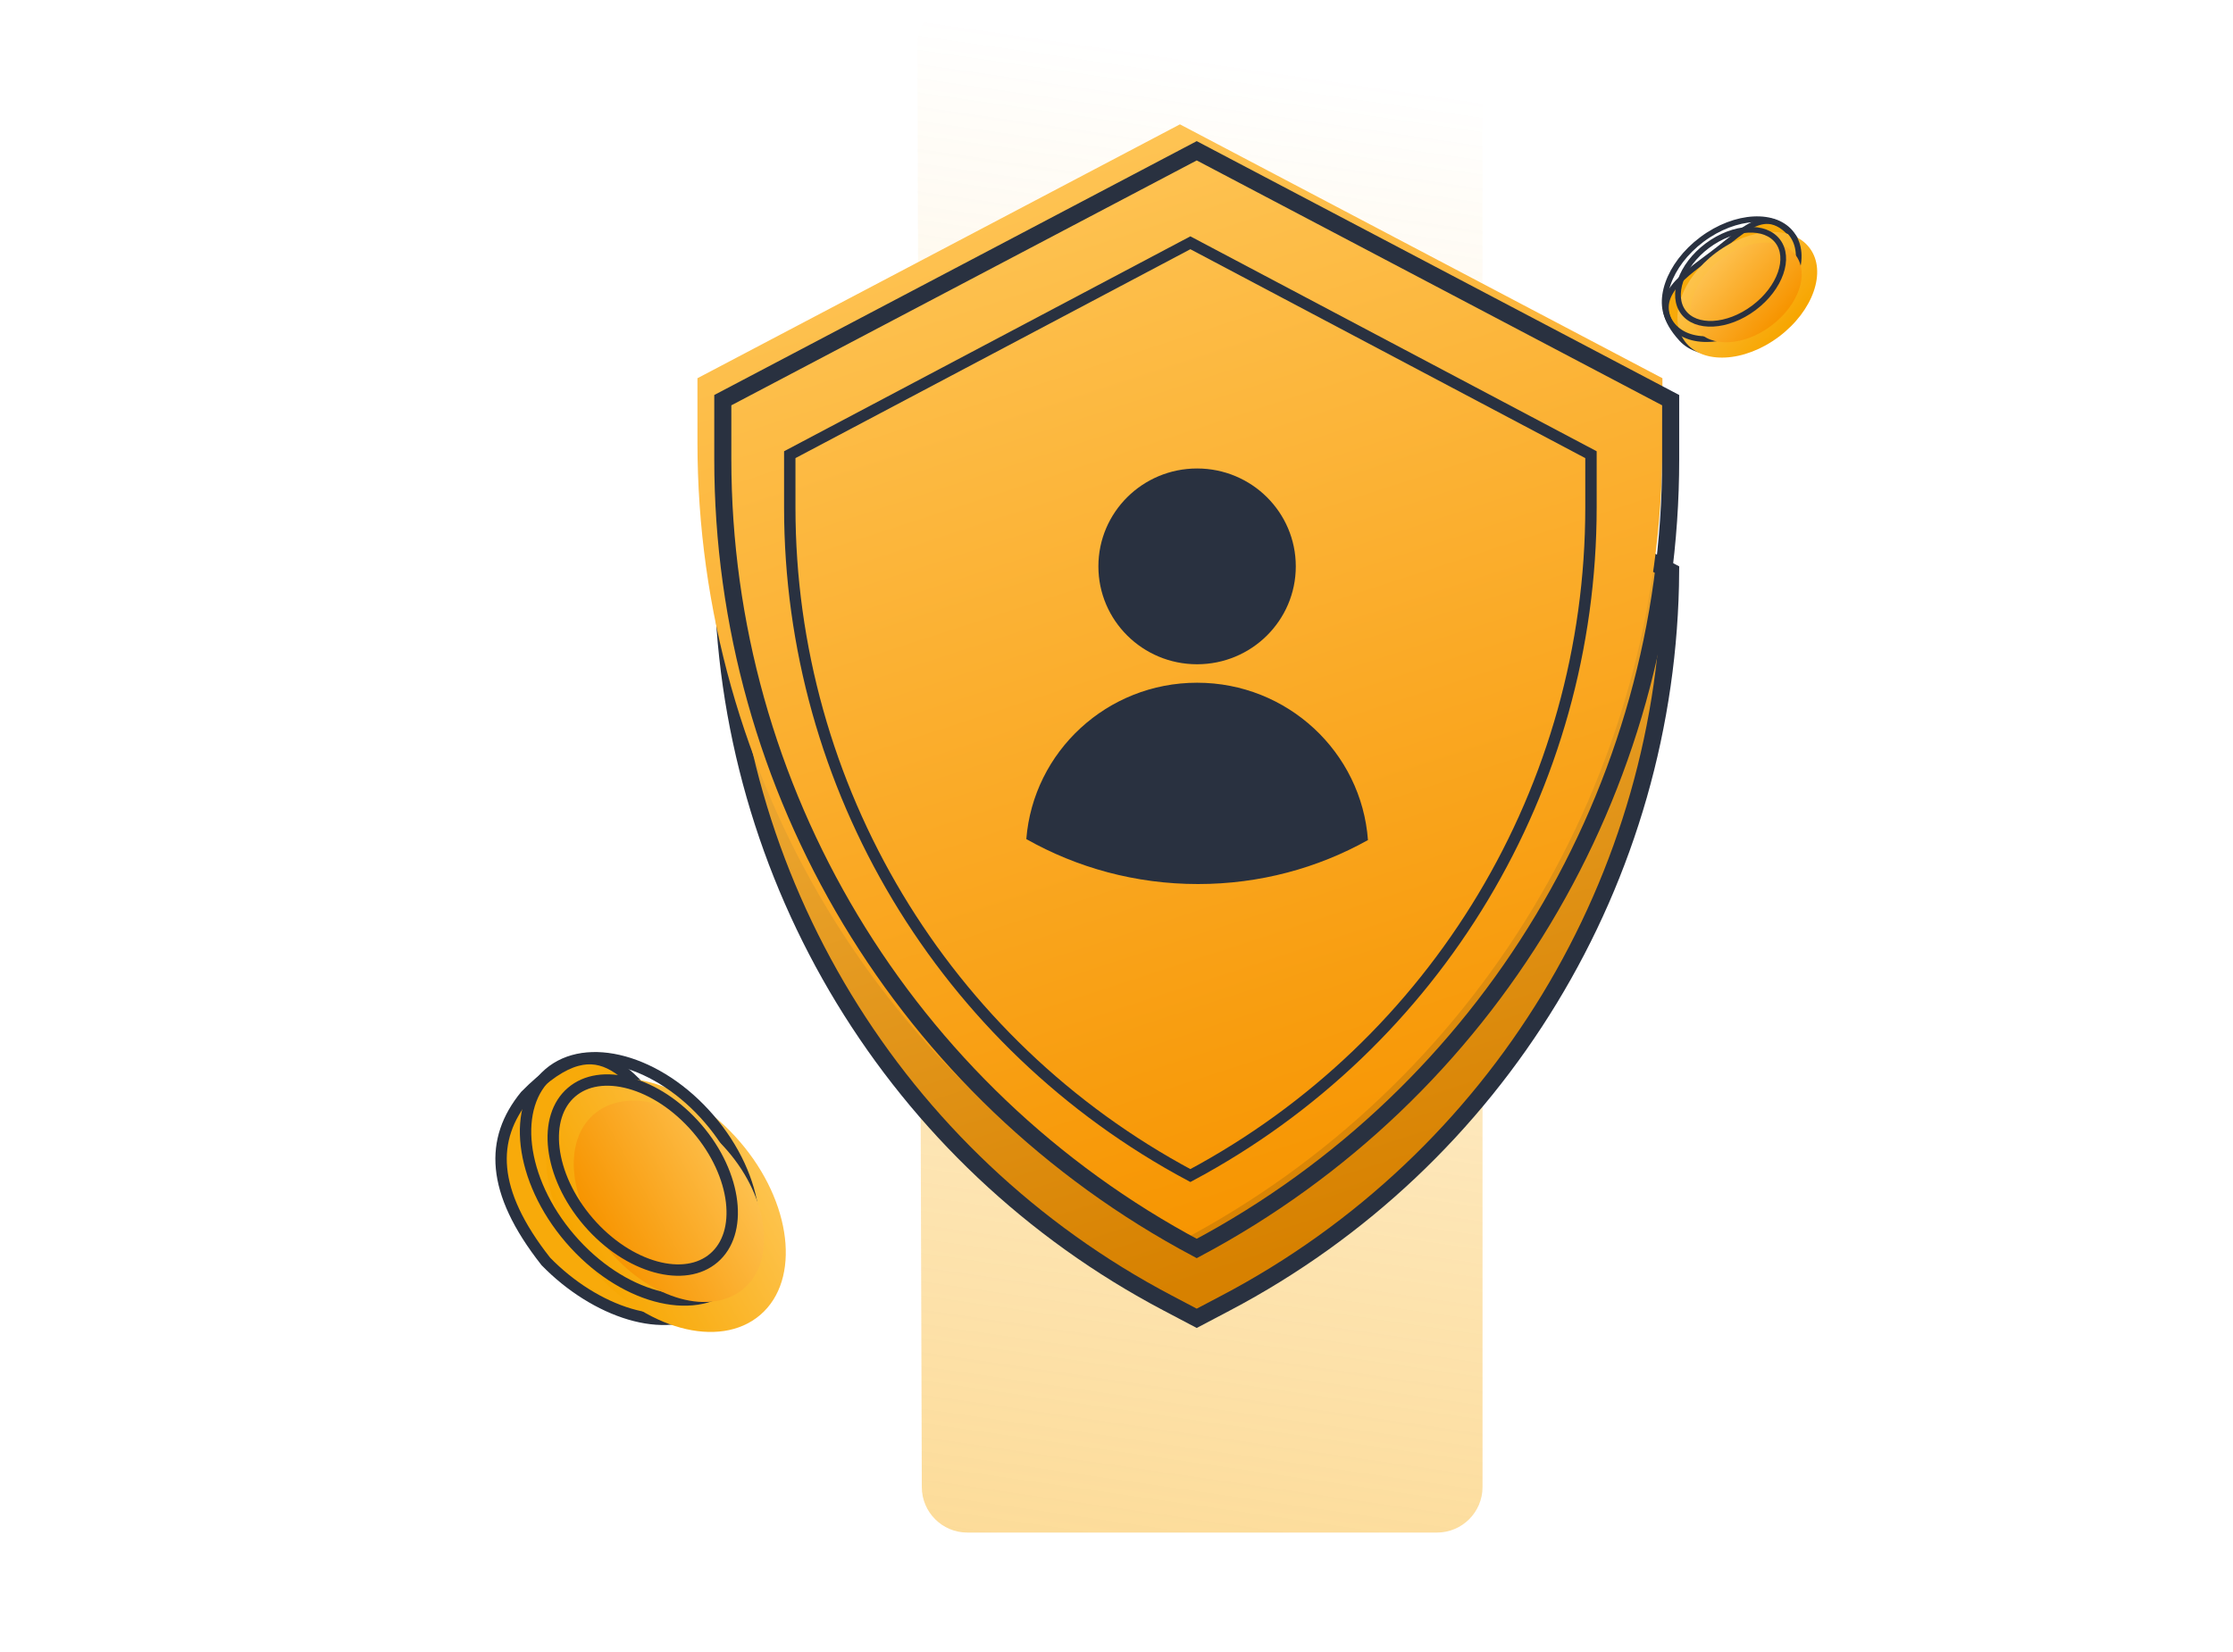
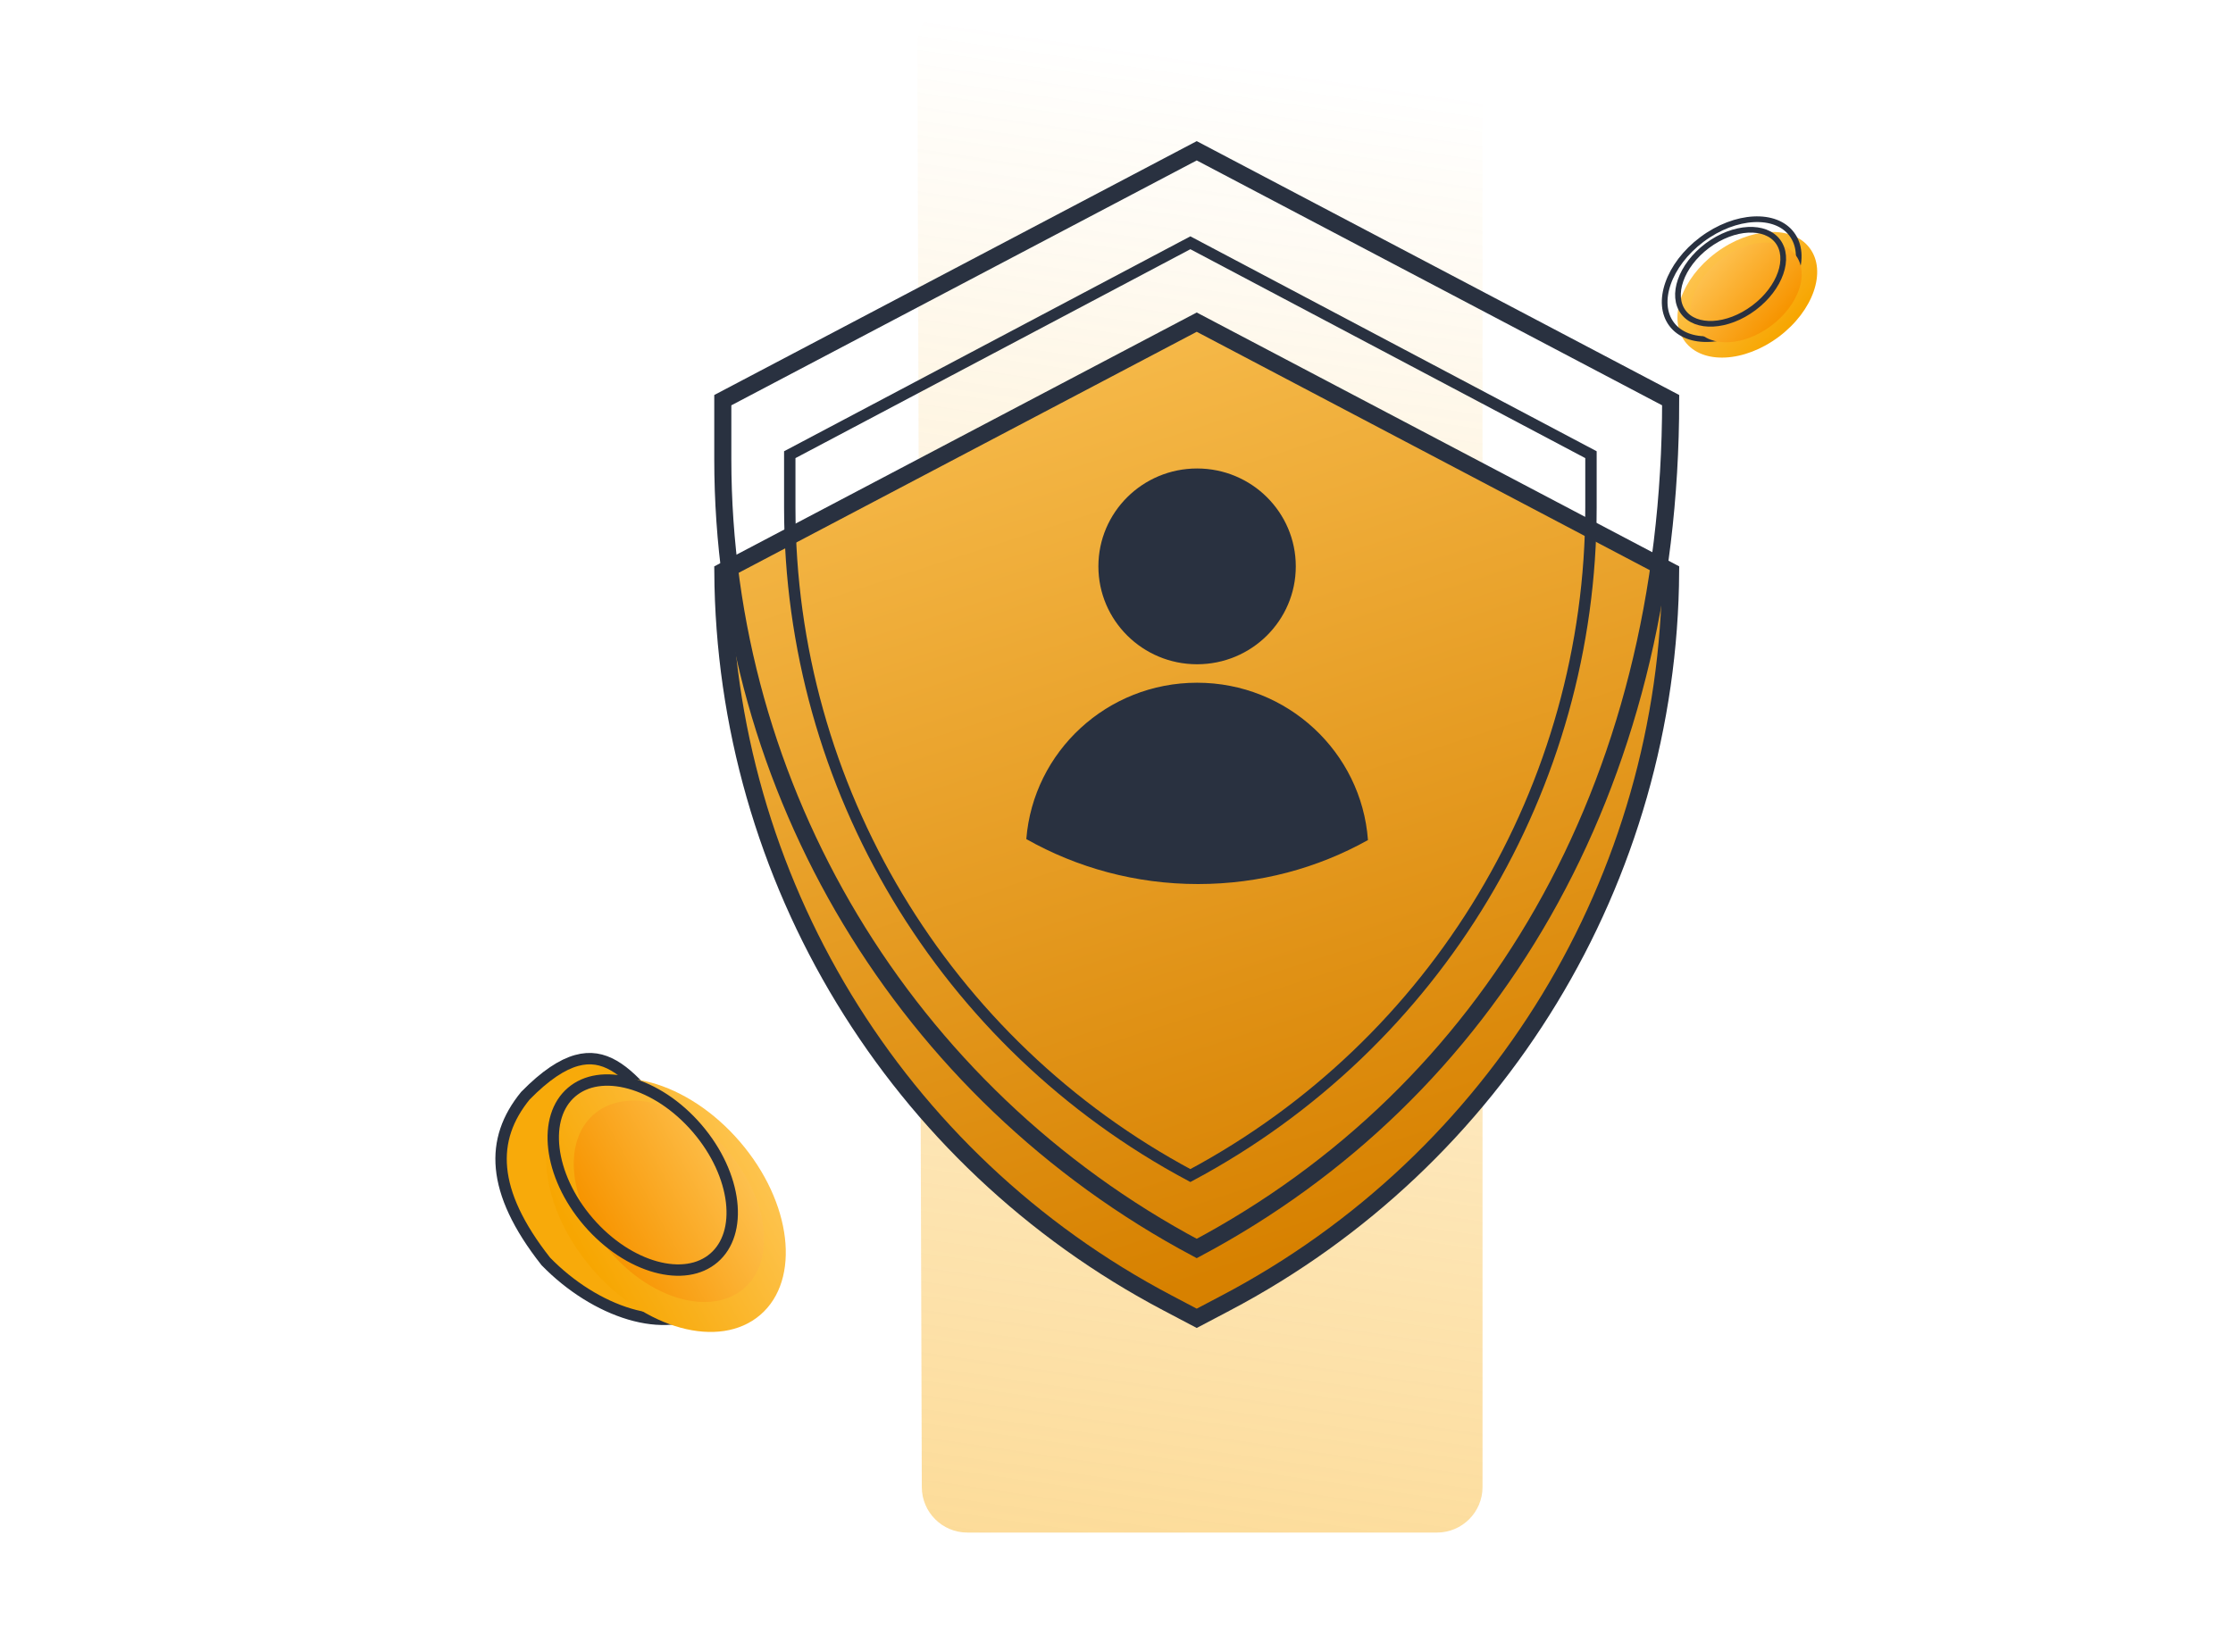
<svg xmlns="http://www.w3.org/2000/svg" width="100" height="74" viewBox="0 0 100 74" fill="none">
  <g clip-path="url(#clip0_17012_231943)">
-     <path d="M79.662 10.04C79.977 10.209 80.315 10.547 80.685 11.14C80.994 11.754 81.07 12.361 80.87 12.98C80.668 13.604 80.181 14.257 79.337 14.948C78.623 15.416 77.816 15.7 77.085 15.752C76.35 15.804 75.71 15.621 75.305 15.177C74.894 14.727 74.69 14.342 74.626 14.005C74.563 13.672 74.635 13.372 74.804 13.084C74.974 12.793 75.244 12.516 75.573 12.236C75.84 12.01 76.139 11.788 76.448 11.557C76.522 11.502 76.596 11.447 76.67 11.392C76.865 11.246 77.053 11.095 77.236 10.949L77.261 10.928C77.434 10.789 77.602 10.655 77.766 10.531C78.113 10.269 78.435 10.064 78.748 9.965C79.054 9.869 79.352 9.875 79.662 10.04Z" fill="#F8AA0A" stroke="#293140" stroke-width="0.255" />
    <g filter="url(#filter0_i_17012_231943)">
      <ellipse cx="77.55" cy="12.505" rx="3.49" ry="2.35" transform="rotate(-36.847 77.55 12.505)" fill="url(#paint0_linear_17012_231943)" />
    </g>
    <path d="M80.24 10.488C80.597 10.963 80.642 11.62 80.401 12.313C80.16 13.005 79.636 13.719 78.882 14.283C78.129 14.848 77.297 15.15 76.565 15.187C75.832 15.224 75.215 14.996 74.859 14.521C74.503 14.046 74.457 13.39 74.699 12.697C74.94 12.005 75.463 11.291 76.217 10.726C76.971 10.162 77.803 9.86 78.534 9.823C79.267 9.786 79.885 10.013 80.24 10.488Z" stroke="#293140" stroke-width="0.255" />
    <g filter="url(#filter1_i_17012_231943)">
      <ellipse cx="77.501" cy="12.398" rx="2.772" ry="1.866" transform="rotate(-36.847 77.501 12.398)" fill="url(#paint1_linear_17012_231943)" />
    </g>
    <path d="M79.617 10.812C79.893 11.18 79.93 11.692 79.74 12.236C79.551 12.78 79.139 13.343 78.544 13.789C77.949 14.235 77.293 14.473 76.718 14.502C76.141 14.531 75.661 14.351 75.385 13.983C75.109 13.615 75.072 13.104 75.262 12.559C75.451 12.015 75.864 11.452 76.458 11.006C77.053 10.561 77.709 10.323 78.284 10.294C78.861 10.265 79.341 10.444 79.617 10.812Z" stroke="#293140" stroke-width="0.255" />
    <path d="M23.528 49.082C22.723 50.069 22.345 51.133 22.459 52.331C22.573 53.539 23.191 54.914 24.444 56.505C25.548 57.638 26.895 58.475 28.197 58.862C29.505 59.249 30.734 59.174 31.641 58.536C32.565 57.886 33.087 57.272 33.335 56.691C33.581 56.117 33.572 55.549 33.382 54.963C33.19 54.369 32.814 53.761 32.33 53.122C31.938 52.605 31.485 52.082 31.016 51.539C30.905 51.411 30.792 51.281 30.68 51.15C30.385 50.807 30.104 50.458 29.832 50.12L29.794 50.072C29.536 49.75 29.286 49.439 29.038 49.148C28.514 48.536 28.015 48.035 27.49 47.733C26.976 47.437 26.439 47.33 25.816 47.505C25.182 47.682 24.435 48.157 23.528 49.082Z" fill="#F8AA0A" stroke="#293140" stroke-width="0.51" />
    <g filter="url(#filter2_i_17012_231943)">
      <ellipse cx="6.482" cy="4.365" rx="6.482" ry="4.365" transform="matrix(-0.652 -0.758 -0.758 0.652 36.184 54.878)" fill="url(#paint2_linear_17012_231943)" />
    </g>
-     <path d="M24.59 48.083C23.76 48.797 23.414 49.962 23.573 51.311C23.732 52.659 24.393 54.16 25.531 55.485C26.669 56.809 28.054 57.689 29.362 58.048C30.673 58.409 31.877 58.243 32.707 57.53C33.537 56.816 33.882 55.651 33.723 54.301C33.565 52.954 32.904 51.452 31.765 50.128C30.628 48.803 29.243 47.924 27.934 47.564C26.624 47.204 25.42 47.37 24.59 48.083Z" stroke="#293140" stroke-width="0.51" />
    <g filter="url(#filter3_i_17012_231943)">
      <ellipse cx="5.148" cy="3.466" rx="5.148" ry="3.466" transform="matrix(-0.652 -0.758 -0.758 0.652 34.767 54.281)" fill="url(#paint3_linear_17012_231943)" />
    </g>
    <path d="M25.594 48.925C24.952 49.476 24.68 50.382 24.805 51.442C24.929 52.501 25.449 53.684 26.347 54.729C27.245 55.773 28.336 56.465 29.363 56.748C30.393 57.031 31.329 56.899 31.971 56.347C32.614 55.795 32.886 54.889 32.761 53.829C32.636 52.771 32.116 51.588 31.218 50.543C30.32 49.498 29.229 48.806 28.202 48.523C27.172 48.24 26.236 48.373 25.594 48.925Z" stroke="#293140" stroke-width="0.51" />
    <path d="M43.321 68.65L64.352 68.65C65.478 68.65 66.392 67.736 66.392 66.61L66.392 2.04C66.392 0.914 65.478 0 64.352 0L43.123 0C41.994 0 41.08 0.918 41.083 2.047L41.281 66.616C41.285 67.74 42.197 68.65 43.321 68.65Z" fill="url(#paint4_linear_17012_231943)" />
    <path d="M32.37 25.6L53.593 14.43L74.816 25.6C74.732 39.355 67.078 51.955 54.895 58.367L53.593 59.053L52.291 58.367C40.107 51.955 32.454 39.355 32.37 25.6Z" fill="url(#paint5_linear_17012_231943)" stroke="#293140" stroke-width="0.765" />
    <g filter="url(#filter4_ii_17012_231943)">
-       <path d="M53.593 6.322L75.2 17.694V20.57C75.2 35.585 66.88 49.365 53.593 56.358C40.305 49.365 31.986 35.585 31.986 20.57V17.694L53.593 6.322Z" fill="url(#paint6_linear_17012_231943)" />
-     </g>
-     <path d="M32.369 17.925L53.593 6.754L74.817 17.925V20.57C74.817 35.376 66.651 48.969 53.593 55.925C40.535 48.969 32.369 35.376 32.369 20.57V17.925Z" stroke="#293140" stroke-width="0.765" />
+       </g>
+     <path d="M32.369 17.925L53.593 6.754L74.817 17.925C74.817 35.376 66.651 48.969 53.593 55.925C40.535 48.969 32.369 35.376 32.369 20.57V17.925Z" stroke="#293140" stroke-width="0.765" />
    <path d="M35.368 20.367L53.308 10.875L71.248 20.367V22.734C71.248 35.259 64.349 46.76 53.308 52.658C42.268 46.76 35.368 35.259 35.368 22.734V20.367Z" stroke="#293140" stroke-width="0.51" />
    <path fill-rule="evenodd" clip-rule="evenodd" d="M53.609 29.755C56.05 29.755 58.029 27.792 58.029 25.37C58.029 22.948 56.05 20.985 53.609 20.985C51.168 20.985 49.189 22.948 49.189 25.37C49.189 27.792 51.168 29.755 53.609 29.755ZM53.609 30.582C49.578 30.582 46.273 33.666 45.961 37.586C48.229 38.868 50.854 39.6 53.651 39.6C56.416 39.6 59.012 38.885 61.261 37.63C60.971 33.69 57.656 30.582 53.609 30.582Z" fill="#293140" />
  </g>
  <defs>
    <filter id="filter0_i_17012_231943" x="74.421" y="9.691" width="6.258" height="5.627" filterUnits="userSpaceOnUse" color-interpolation-filters="sRGB">
      <feFlood flood-opacity="0" result="BackgroundImageFix" />
      <feBlend mode="normal" in="SourceGraphic" in2="BackgroundImageFix" result="shape" />
      <feColorMatrix in="SourceAlpha" type="matrix" values="0 0 0 0 0 0 0 0 0 0 0 0 0 0 0 0 0 0 127 0" result="hardAlpha" />
      <feOffset dx="0.7" dy="0.7" />
      <feComposite in2="hardAlpha" operator="arithmetic" k2="-1" k3="1" />
      <feColorMatrix type="matrix" values="0 0 0 0 1 0 0 0 0 0.91 0 0 0 0 0.725 0 0 0 1 0" />
      <feBlend mode="normal" in2="shape" result="effect1_innerShadow_17012_231943" />
    </filter>
    <filter id="filter1_i_17012_231943" x="75.017" y="10.163" width="4.97" height="4.469" filterUnits="userSpaceOnUse" color-interpolation-filters="sRGB">
      <feFlood flood-opacity="0" result="BackgroundImageFix" />
      <feBlend mode="normal" in="SourceGraphic" in2="BackgroundImageFix" result="shape" />
      <feColorMatrix in="SourceAlpha" type="matrix" values="0 0 0 0 0 0 0 0 0 0 0 0 0 0 0 0 0 0 127 0" result="hardAlpha" />
      <feOffset dx="0.7" dy="0.7" />
      <feComposite in2="hardAlpha" operator="arithmetic" k2="-1" k3="1" />
      <feColorMatrix type="matrix" values="0 0 0 0 1 0 0 0 0 0.91 0 0 0 0 0.725 0 0 0 1 0" />
      <feBlend mode="normal" in2="shape" result="effect1_innerShadow_17012_231943" />
    </filter>
    <filter id="filter2_i_17012_231943" x="23.281" y="47.125" width="10.734" height="11.363" filterUnits="userSpaceOnUse" color-interpolation-filters="sRGB">
      <feFlood flood-opacity="0" result="BackgroundImageFix" />
      <feBlend mode="normal" in="SourceGraphic" in2="BackgroundImageFix" result="shape" />
      <feColorMatrix in="SourceAlpha" type="matrix" values="0 0 0 0 0 0 0 0 0 0 0 0 0 0 0 0 0 0 127 0" result="hardAlpha" />
      <feOffset dx="1.174" dy="1.174" />
      <feComposite in2="hardAlpha" operator="arithmetic" k2="-1" k3="1" />
      <feColorMatrix type="matrix" values="0 0 0 0 1 0 0 0 0 0.91 0 0 0 0 0.725 0 0 0 1 0" />
      <feBlend mode="normal" in2="shape" result="effect1_innerShadow_17012_231943" />
    </filter>
    <filter id="filter3_i_17012_231943" x="24.52" y="48.124" width="8.524" height="9.023" filterUnits="userSpaceOnUse" color-interpolation-filters="sRGB">
      <feFlood flood-opacity="0" result="BackgroundImageFix" />
      <feBlend mode="normal" in="SourceGraphic" in2="BackgroundImageFix" result="shape" />
      <feColorMatrix in="SourceAlpha" type="matrix" values="0 0 0 0 0 0 0 0 0 0 0 0 0 0 0 0 0 0 127 0" result="hardAlpha" />
      <feOffset dx="1.174" dy="1.174" />
      <feComposite in2="hardAlpha" operator="arithmetic" k2="-1" k3="1" />
      <feColorMatrix type="matrix" values="0 0 0 0 1 0 0 0 0 0.91 0 0 0 0 0.725 0 0 0 1 0" />
      <feBlend mode="normal" in2="shape" result="effect1_innerShadow_17012_231943" />
    </filter>
    <filter id="filter4_ii_17012_231943" x="31.986" y="6.322" width="43.213" height="50.036" filterUnits="userSpaceOnUse" color-interpolation-filters="sRGB">
      <feFlood flood-opacity="0" result="BackgroundImageFix" />
      <feBlend mode="normal" in="SourceGraphic" in2="BackgroundImageFix" result="shape" />
      <feColorMatrix in="SourceAlpha" type="matrix" values="0 0 0 0 0 0 0 0 0 0 0 0 0 0 0 0 0 0 127 0" result="hardAlpha" />
      <feOffset dx="1.53" dy="1.53" />
      <feComposite in2="hardAlpha" operator="arithmetic" k2="-1" k3="1" />
      <feColorMatrix type="matrix" values="0 0 0 0 1 0 0 0 0 0.91 0 0 0 0 0.725 0 0 0 1 0" />
      <feBlend mode="normal" in2="shape" result="effect1_innerShadow_17012_231943" />
      <feColorMatrix in="SourceAlpha" type="matrix" values="0 0 0 0 0 0 0 0 0 0 0 0 0 0 0 0 0 0 127 0" result="hardAlpha" />
      <feOffset dx="-2.282" dy="-2.282" />
      <feComposite in2="hardAlpha" operator="arithmetic" k2="-1" k3="1" />
      <feColorMatrix type="matrix" values="0 0 0 0 0.642 0 0 0 0 0.4 0 0 0 0 0 0 0 0 1 0" />
      <feBlend mode="normal" in2="effect1_innerShadow_17012_231943" result="effect2_innerShadow_17012_231943" />
    </filter>
    <linearGradient id="paint0_linear_17012_231943" x1="76.254" y1="8.662" x2="77.55" y2="14.855" gradientUnits="userSpaceOnUse">
      <stop offset="0.086" stop-color="#FFCA5F" />
      <stop offset="1" stop-color="#F7A601" />
    </linearGradient>
    <linearGradient id="paint1_linear_17012_231943" x1="76.472" y1="9.346" x2="77.501" y2="14.264" gradientUnits="userSpaceOnUse">
      <stop offset="0.086" stop-color="#FFCA5F" />
      <stop offset="1" stop-color="#F79501" />
    </linearGradient>
    <linearGradient id="paint2_linear_17012_231943" x1="4.076" y1="-2.773" x2="6.482" y2="8.73" gradientUnits="userSpaceOnUse">
      <stop offset="0.086" stop-color="#FFCA5F" />
      <stop offset="1" stop-color="#F7A601" />
    </linearGradient>
    <linearGradient id="paint3_linear_17012_231943" x1="3.237" y1="-2.202" x2="5.148" y2="6.933" gradientUnits="userSpaceOnUse">
      <stop offset="0.086" stop-color="#FFCA5F" />
      <stop offset="1" stop-color="#F79501" />
    </linearGradient>
    <linearGradient id="paint4_linear_17012_231943" x1="55.864" y1="164.393" x2="84.243" y2="-30.226" gradientUnits="userSpaceOnUse">
      <stop stop-color="#F9AB0D" />
      <stop offset="0.813" stop-color="#F9AB0D" stop-opacity="0" />
    </linearGradient>
    <linearGradient id="paint5_linear_17012_231943" x1="45.573" y1="-1.705" x2="63.619" y2="54.209" gradientUnits="userSpaceOnUse">
      <stop offset="0.086" stop-color="#FFCA5F" />
      <stop offset="1" stop-color="#D78100" />
    </linearGradient>
    <linearGradient id="paint6_linear_17012_231943" x1="45.572" y1="-3.578" x2="64.055" y2="52.937" gradientUnits="userSpaceOnUse">
      <stop offset="0.086" stop-color="#FFCA5F" />
      <stop offset="1" stop-color="#F79501" />
    </linearGradient>
    <clipPath id="clip0_17012_231943">
      <rect width="100" height="74" fill="white" />
    </clipPath>
  </defs>
</svg>